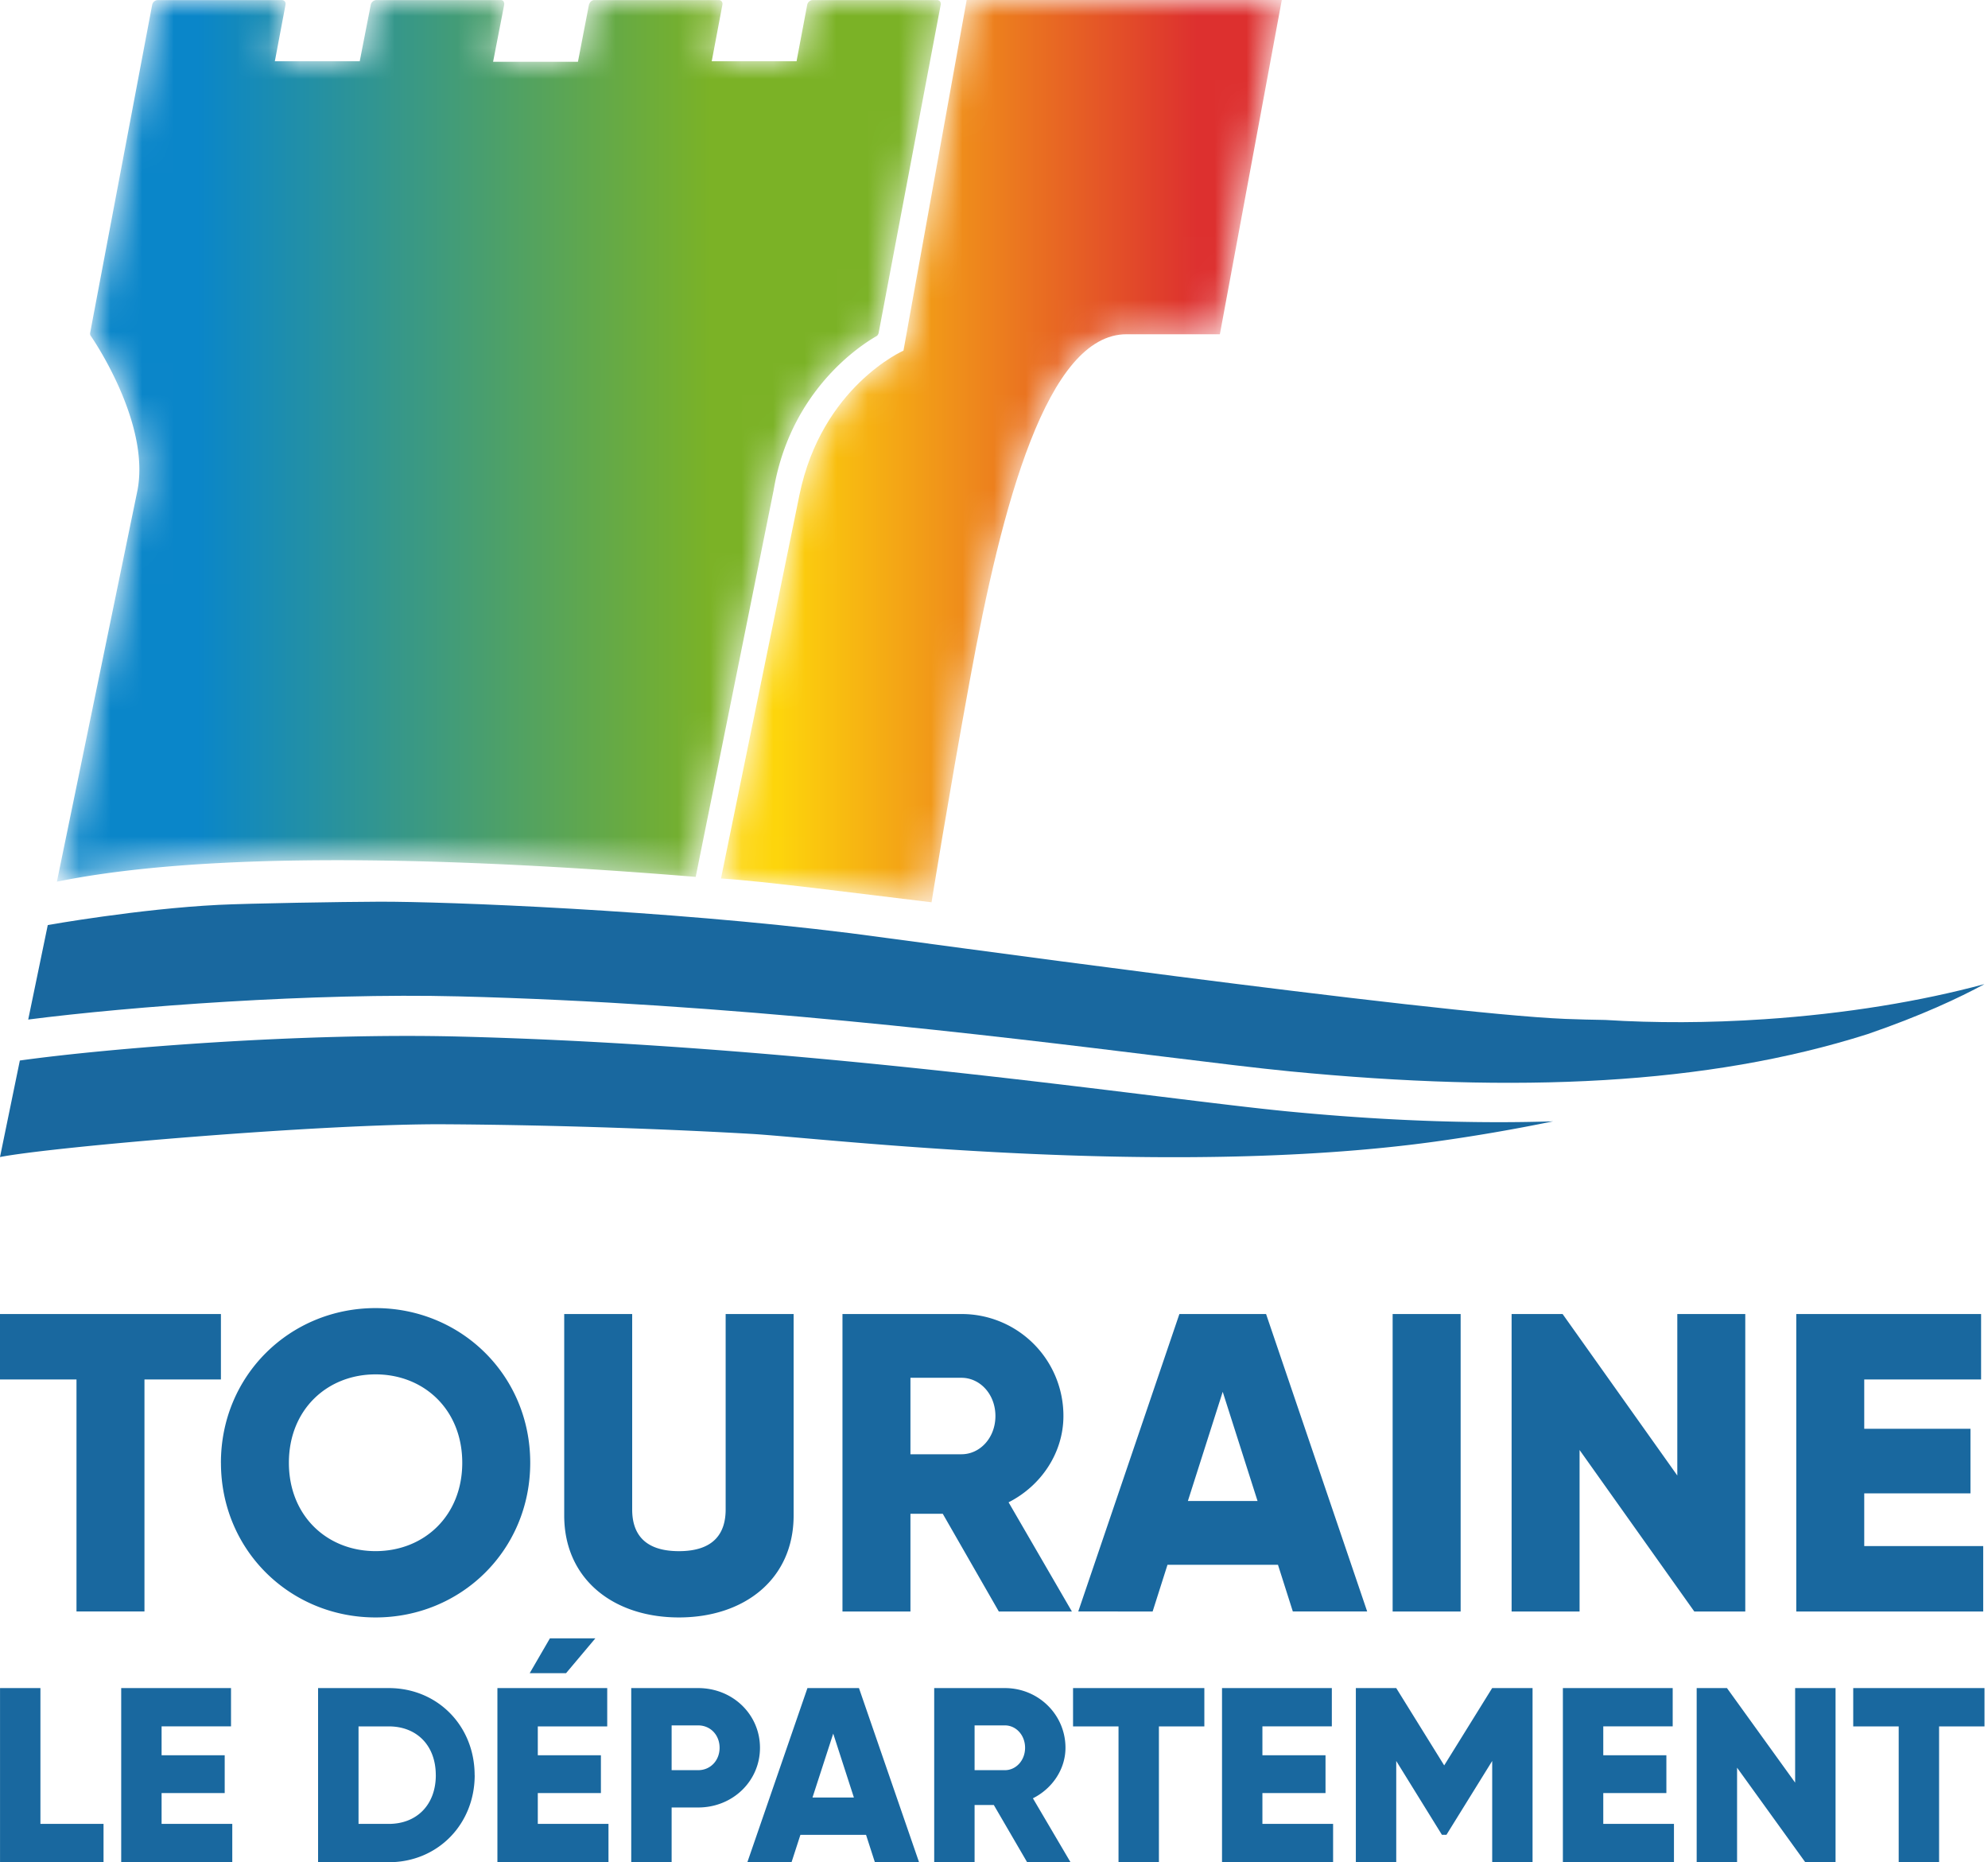
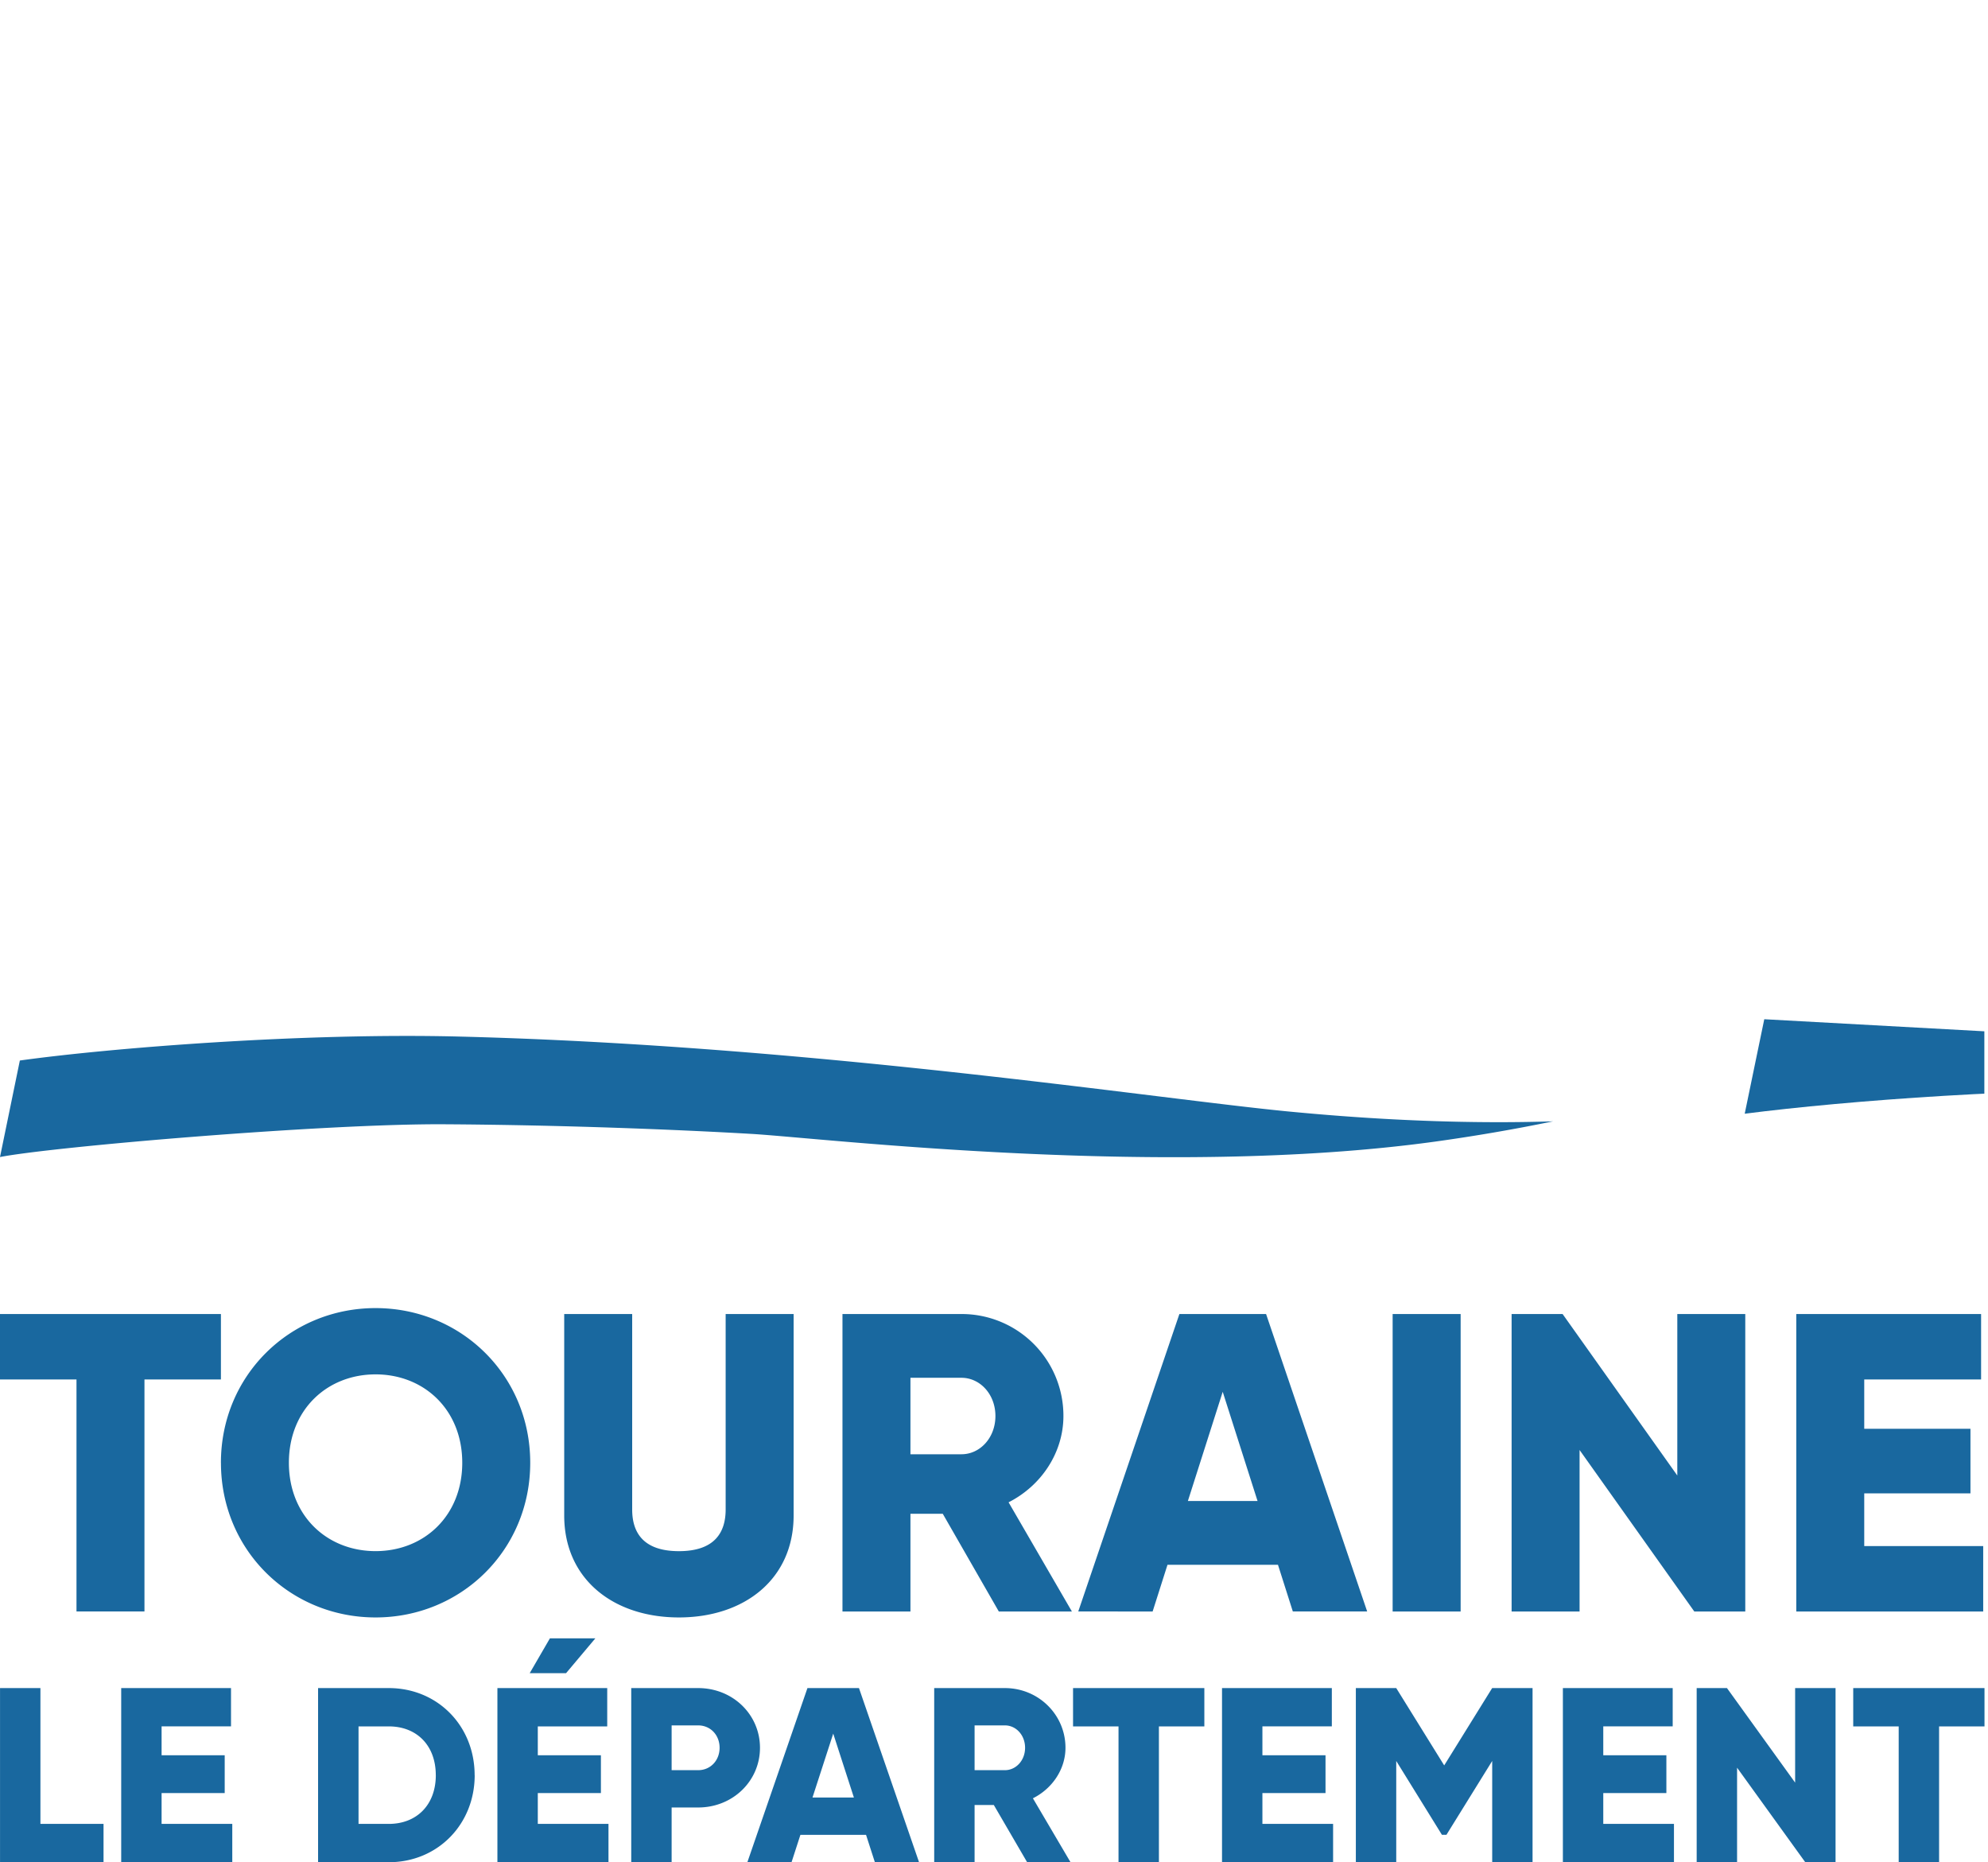
<svg xmlns="http://www.w3.org/2000/svg" width="63" height="59" fill="none">
  <g clip-path="url(#a)">
    <path d="M3.281 57.786V59H.001v-5.517h1.28v4.303h2ZM7.361 57.786V59h-3.52v-5.517h3.48v1.213h-2.2v.915h2v1.198h-2v.977h2.24ZM13.81 56.241c0-.946-.608-1.544-1.488-1.544h-.96v3.089h.96c.88 0 1.489-.599 1.489-1.545Zm1.233 0c0 1.561-1.176 2.759-2.72 2.759H10.08v-5.517h2.241c1.545 0 2.72 1.197 2.72 2.758ZM17.939 53.01h-1.152l.64-1.103h1.44l-.928 1.103Zm1.344 4.776V59h-3.52v-5.517h3.48v1.214h-2.2v.914h2v1.198h-2v.977h2.24ZM22.804 55.374c0-.402-.288-.709-.68-.709h-.84v1.419h.84c.392 0 .68-.308.68-.71Zm1.28 0c0 1.048-.856 1.892-1.96 1.892h-.84V59h-1.28v-5.517h2.12c1.104 0 1.96.843 1.96 1.892ZM27.06 56.95l-.655-2.025-.657 2.025h1.313Zm.385 1.183h-2.08l-.281.867h-1.4l1.904-5.517h1.633L29.125 59h-1.4l-.28-.867ZM30.885 56.084h.96c.352 0 .64-.308.64-.71 0-.402-.288-.709-.64-.709h-.96v1.419Zm.608 1.103h-.608V59h-1.28v-5.517h2.24c1.064 0 1.92.843 1.92 1.892 0 .677-.416 1.292-1.032 1.6L33.925 59H32.55l-1.056-1.813ZM38.166 54.697h-1.44V59h-1.28v-4.303h-1.441v-1.214h4.161v1.214ZM42.246 57.786V59h-3.52v-5.517h3.48v1.213h-2.2v.915h2v1.198h-2v.977h2.24ZM48.568 59h-1.28v-3.208l-1.45 2.34h-.143l-1.448-2.34V59h-1.28v-5.517h1.28l1.52 2.45 1.52-2.45h1.28V59ZM53.048 57.786V59h-3.52v-5.517h3.48v1.213h-2.2v.915h2v1.198h-2v.977h2.24ZM58.169 53.483V59h-.96l-2.161-2.995V59h-1.28v-5.517h.96l2.16 2.995v-2.995h1.281ZM62.89 54.697h-1.44V59h-1.28v-4.303h-1.441v-1.214h4.16v1.214ZM7.001 43.706H4.578v7.35H2.424v-7.35H0v-2.074h7.001v2.074ZM14.649 46.345c0-1.683-1.212-2.801-2.747-2.801s-2.747 1.118-2.747 2.8c0 1.684 1.212 2.8 2.747 2.8s2.747-1.116 2.747-2.8Zm-7.648 0c0-2.774 2.195-4.901 4.9-4.901 2.707 0 4.902 2.127 4.902 4.9 0 2.774-2.195 4.901-4.901 4.901s-4.9-2.127-4.9-4.9ZM17.88 48.014v-6.382h2.154v6.194c0 .713.337 1.319 1.481 1.319 1.145 0 1.481-.606 1.481-1.32v-6.193h2.154v6.382c0 2.02-1.562 3.231-3.635 3.231-2.074 0-3.635-1.211-3.635-3.23ZM28.852 46.075h1.616c.592 0 1.077-.525 1.077-1.212 0-.686-.485-1.211-1.077-1.211h-1.616v2.423Zm1.024 1.885h-1.024v3.097h-2.154v-9.425h3.77a3.224 3.224 0 0 1 3.232 3.231c0 1.158-.7 2.209-1.738 2.734l2.007 3.46h-2.316l-1.777-3.097ZM39.852 47.556l-1.104-3.46-1.104 3.46h2.208Zm.647 2.02h-3.501l-.471 1.48H34.17l3.205-9.424h2.747l3.204 9.424H40.97l-.471-1.48ZM46.288 51.057h-2.155v-9.425h2.155v9.425ZM55.308 41.632v9.425h-1.615l-3.636-5.117v5.117h-2.154v-9.425h1.616l3.635 5.116v-5.116h2.154ZM62.848 48.983v2.074h-5.924v-9.425h5.857v2.073h-3.703v1.562h3.366v2.047h-3.366v1.67h3.77Z" fill="#19689F" />
    <mask id="b" style="mask-type:luminance" maskUnits="userSpaceOnUse" x="-13" y="-5" width="86" height="73">
      <path d="M-12.6-4.614H72.12V67.07H-12.6V-4.614Z" fill="#fff" />
    </mask>
    <g mask="url(#b)">
      <path d="M47.507 35.554c-2.127 0-4.364-.115-6.725-.344-1.01-.099-2.366-.265-4.082-.476-5.448-.67-13.68-1.68-22.154-1.893-4.931-.124-11.012.356-13.917.759L0 36.658c1.664-.326 10.273-1.062 14.09-1.038 3.817.023 7.476.174 9.724.305 2.247.132 13.053 1.424 21.63.249a58.478 58.478 0 0 0 3.773-.647 54.93 54.93 0 0 1-1.71.027Z" fill="#19689F" />
    </g>
    <mask id="c" style="mask-type:luminance" maskUnits="userSpaceOnUse" x="1" y="0" width="29" height="28">
-       <path d="M25.753.003a.184.184 0 0 0-.172.147l-.338 1.79h-2.688l.338-1.79c.016-.082-.036-.147-.116-.147H18.84c-.145 0-.178.156-.178.156l-.347 1.799h-2.689l.35-1.799s.03-.156-.11-.156h-3.941a.185.185 0 0 0-.175.147l-.35 1.79H8.71L9.048.15c.016-.082-.037-.147-.119-.147H4.998a.185.185 0 0 0-.175.147L2.857 10.544c-.007.036 0 .07.019.097.02.027 1.891 2.721 1.482 4.886L1.803 27.934c3.663-.744 9.885-.994 20.244-.152l2.47-12.255c.587-3.492 3.245-4.859 3.274-4.886a.177.177 0 0 0 .054-.097L29.811.15c.016-.082-.036-.147-.115-.147h-3.943Z" fill="#fff" />
-     </mask>
+       </mask>
    <g mask="url(#c)">
      <path d="M25.753.003a.184.184 0 0 0-.172.147l-.338 1.79h-2.688l.338-1.79c.016-.082-.036-.147-.116-.147H18.84c-.145 0-.178.156-.178.156l-.347 1.799h-2.689l.35-1.799s.03-.156-.11-.156h-3.941a.185.185 0 0 0-.175.147l-.35 1.79H8.71L9.048.15c.016-.082-.037-.147-.119-.147H4.998a.185.185 0 0 0-.175.147L2.857 10.544c-.007.036 0 .07.019.097.02.027 1.891 2.721 1.482 4.886L1.803 27.934c3.663-.744 9.885-.994 20.244-.152l2.47-12.255c.587-3.492 3.245-4.859 3.274-4.886a.177.177 0 0 0 .054-.097L29.811.15c.016-.082-.036-.147-.115-.147h-3.943Z" fill="url(#d)" />
    </g>
    <mask id="e" style="mask-type:luminance" maskUnits="userSpaceOnUse" x="-13" y="-5" width="86" height="73">
      <path d="M-12.6-4.614H72.12V67.07H-12.6V-4.614Z" fill="#fff" />
    </mask>
    <g mask="url(#e)">
-       <path d="M55.91 32.292c-1.776.12-3.476.121-5.038.023-.412-.006-.83-.017-1.259-.033-4.213-.17-21.125-2.525-22.677-2.718-5.844-.73-12.77-1.002-14.914-.996-1.175.004-4.112.053-5.092.1-2.544.128-5.416.64-5.416.64l-.62 2.994c3.24-.417 9.048-.85 13.644-.734 8.544.215 16.82 1.23 22.295 1.903 1.706.21 3.053.375 4.046.472 7.196.7 13.224.432 18.297-1.177 1.711-.587 2.92-1.157 3.714-1.588-2.01.544-4.4.941-6.98 1.114Z" fill="#19689F" />
+       <path d="M55.91 32.292l-.62 2.994c3.24-.417 9.048-.85 13.644-.734 8.544.215 16.82 1.23 22.295 1.903 1.706.21 3.053.375 4.046.472 7.196.7 13.224.432 18.297-1.177 1.711-.587 2.92-1.157 3.714-1.588-2.01.544-4.4.941-6.98 1.114Z" fill="#19689F" />
    </g>
    <mask id="f" style="mask-type:luminance" maskUnits="userSpaceOnUse" x="22" y="0" width="19" height="29">
-       <path d="m30.634 0-2.003 11.109s-2.587 1.137-3.295 4.564l-2.488 12.16c1.386.087 4.207.459 6.673.754 0 0 .521-3.256 1.215-7.047 1.015-5.557 2.444-10.95 4.965-10.95h2.957L40.62 0h-9.986Z" fill="#fff" />
-     </mask>
+       </mask>
    <g mask="url(#f)">
      <path d="m30.634 0-2.003 11.109s-2.587 1.137-3.295 4.564l-2.488 12.16c1.386.087 4.207.459 6.673.754 0 0 .521-3.256 1.215-7.047 1.015-5.557 2.444-10.95 4.965-10.95h2.957L40.62 0h-9.986Z" fill="url(#g)" />
    </g>
  </g>
  <defs>
    <linearGradient id="d" x1="1.803" y1="13.969" x2="29.814" y2="13.969" gradientUnits="userSpaceOnUse">
      <stop stop-color="#0A86C9" />
      <stop offset=".009" stop-color="#0A86C9" />
      <stop offset=".159" stop-color="#0A86C9" />
      <stop offset=".741" stop-color="#7BB226" />
      <stop offset="1" stop-color="#7BB226" />
    </linearGradient>
    <linearGradient id="g" x1="22.848" y1="14.293" x2="40.62" y2="14.293" gradientUnits="userSpaceOnUse">
      <stop stop-color="#FDD50B" />
      <stop offset=".101" stop-color="#FDD50B" />
      <stop offset=".849" stop-color="#DD302F" />
      <stop offset="1" stop-color="#DD302F" />
    </linearGradient>
    <clipPath id="a">
      <path fill="#fff" d="M0 0h62.89v59H0z" />
    </clipPath>
  </defs>
</svg>